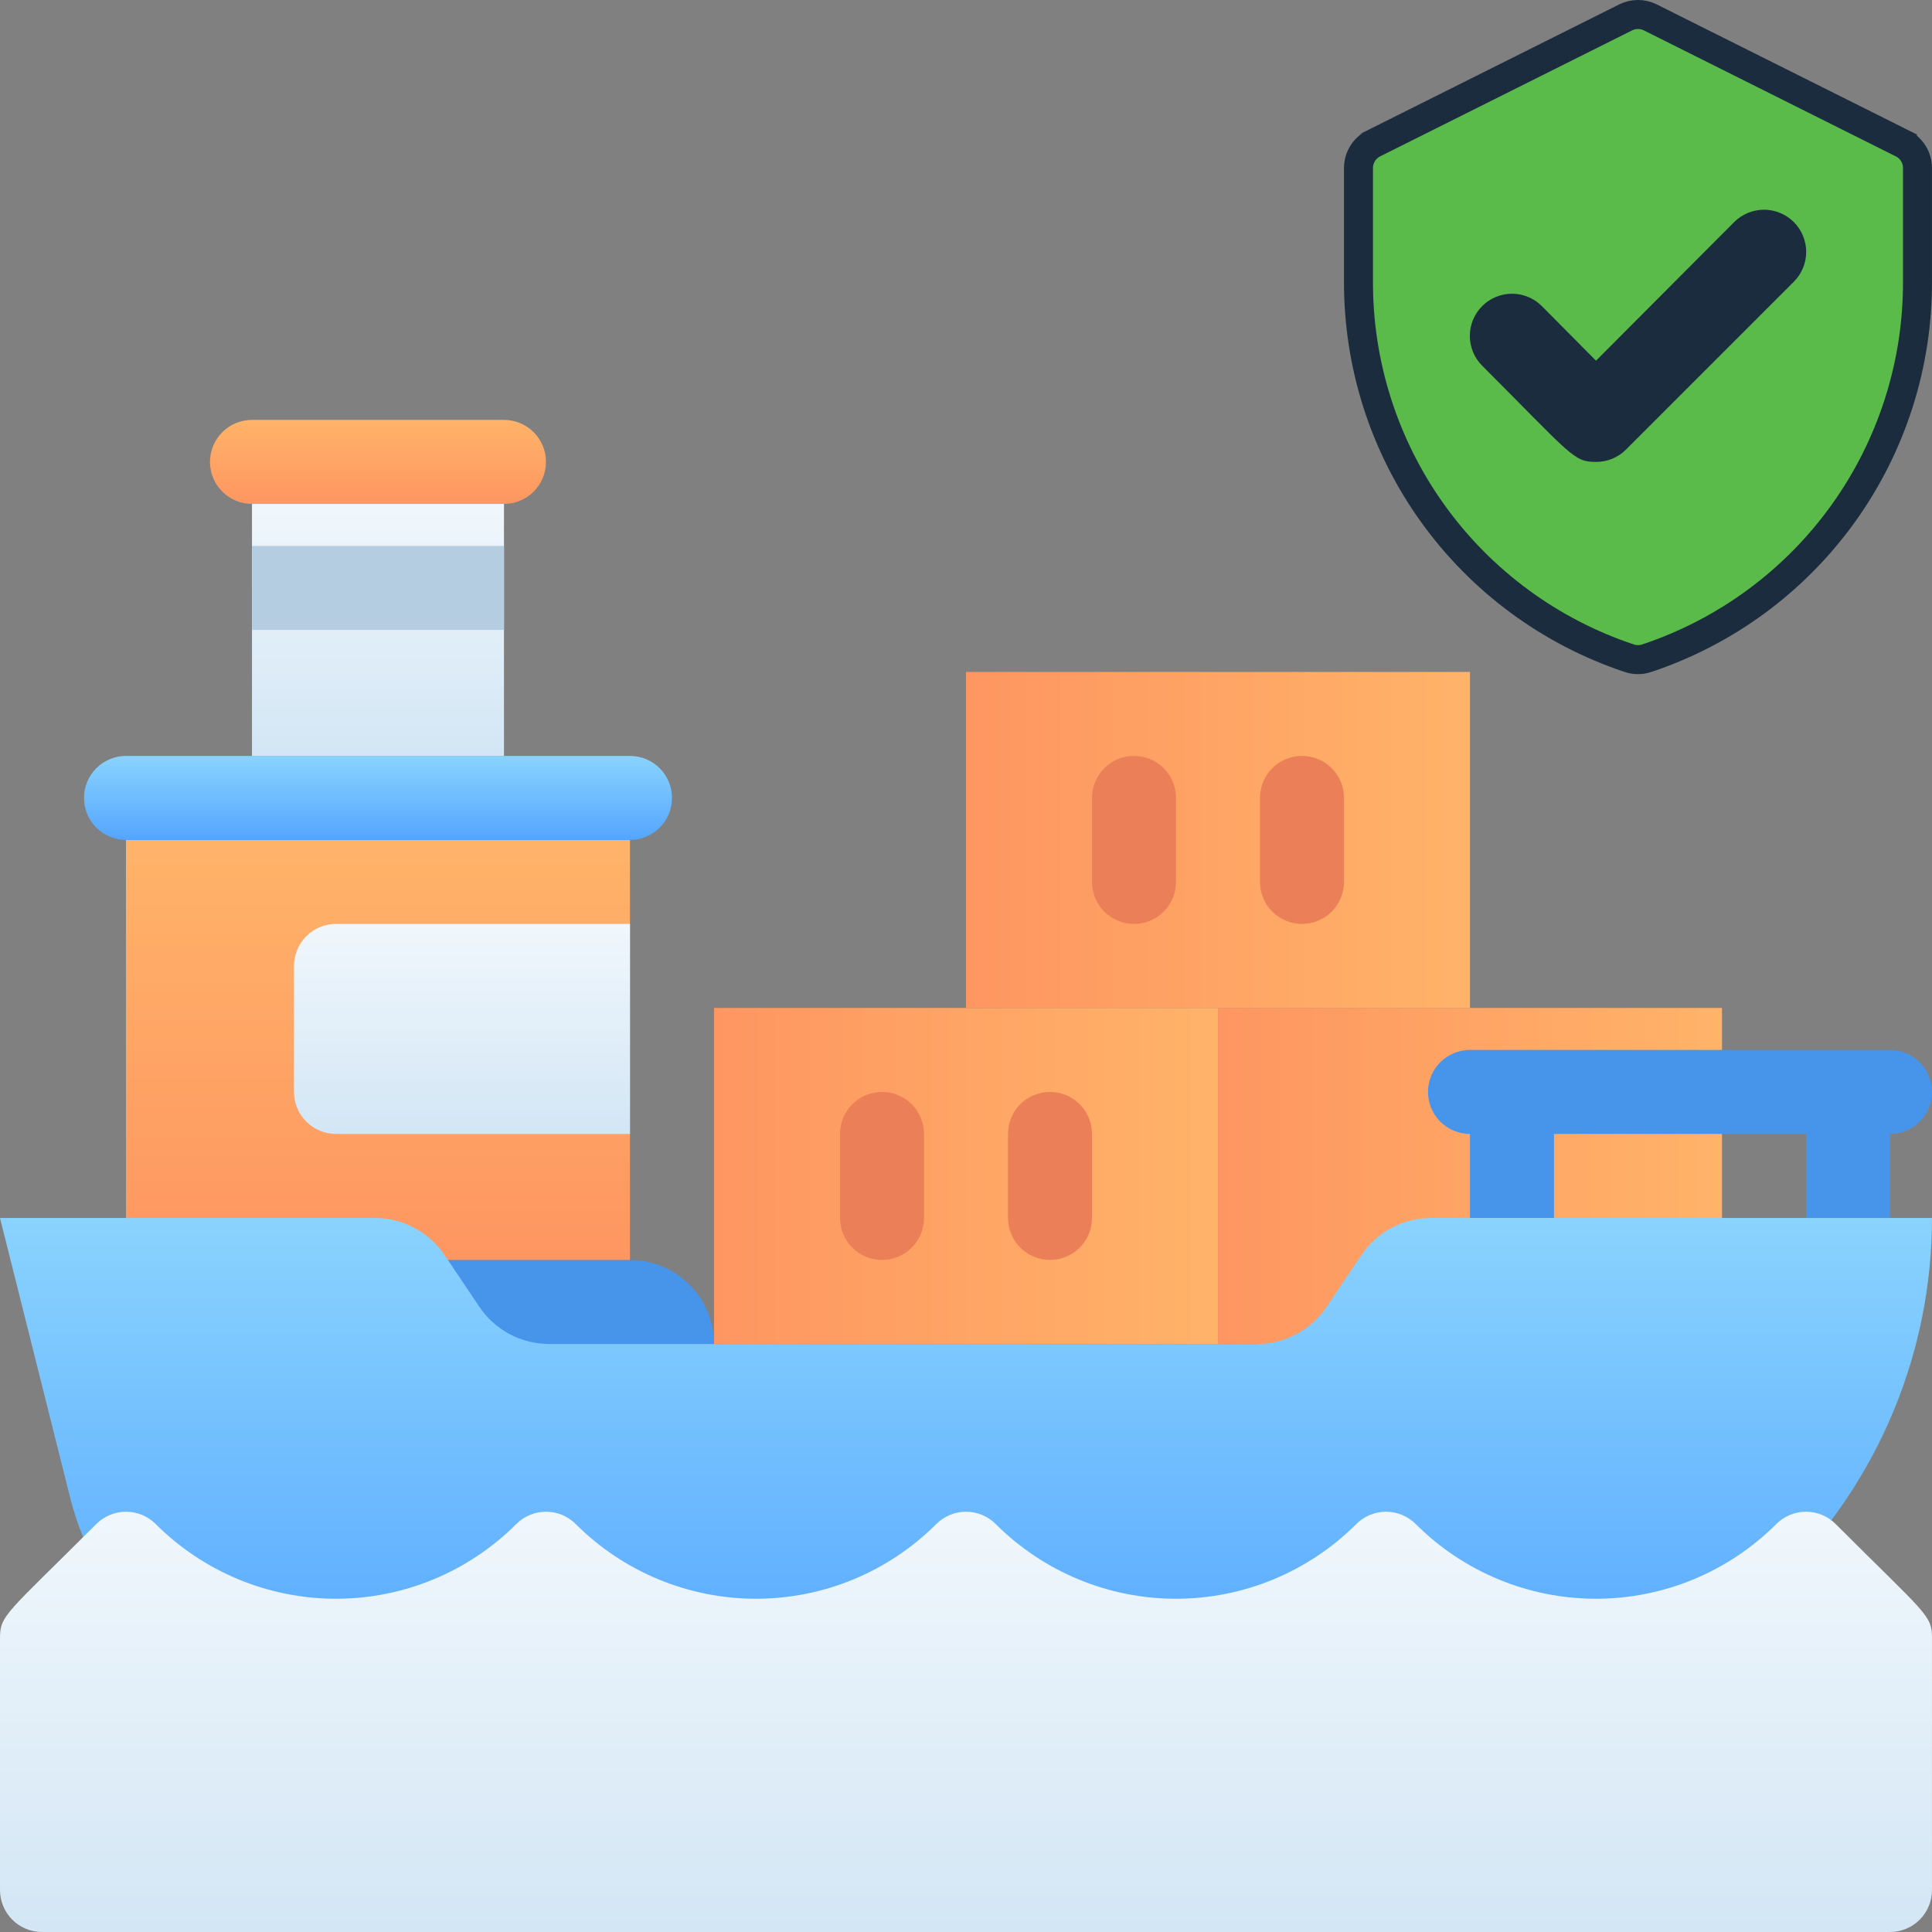
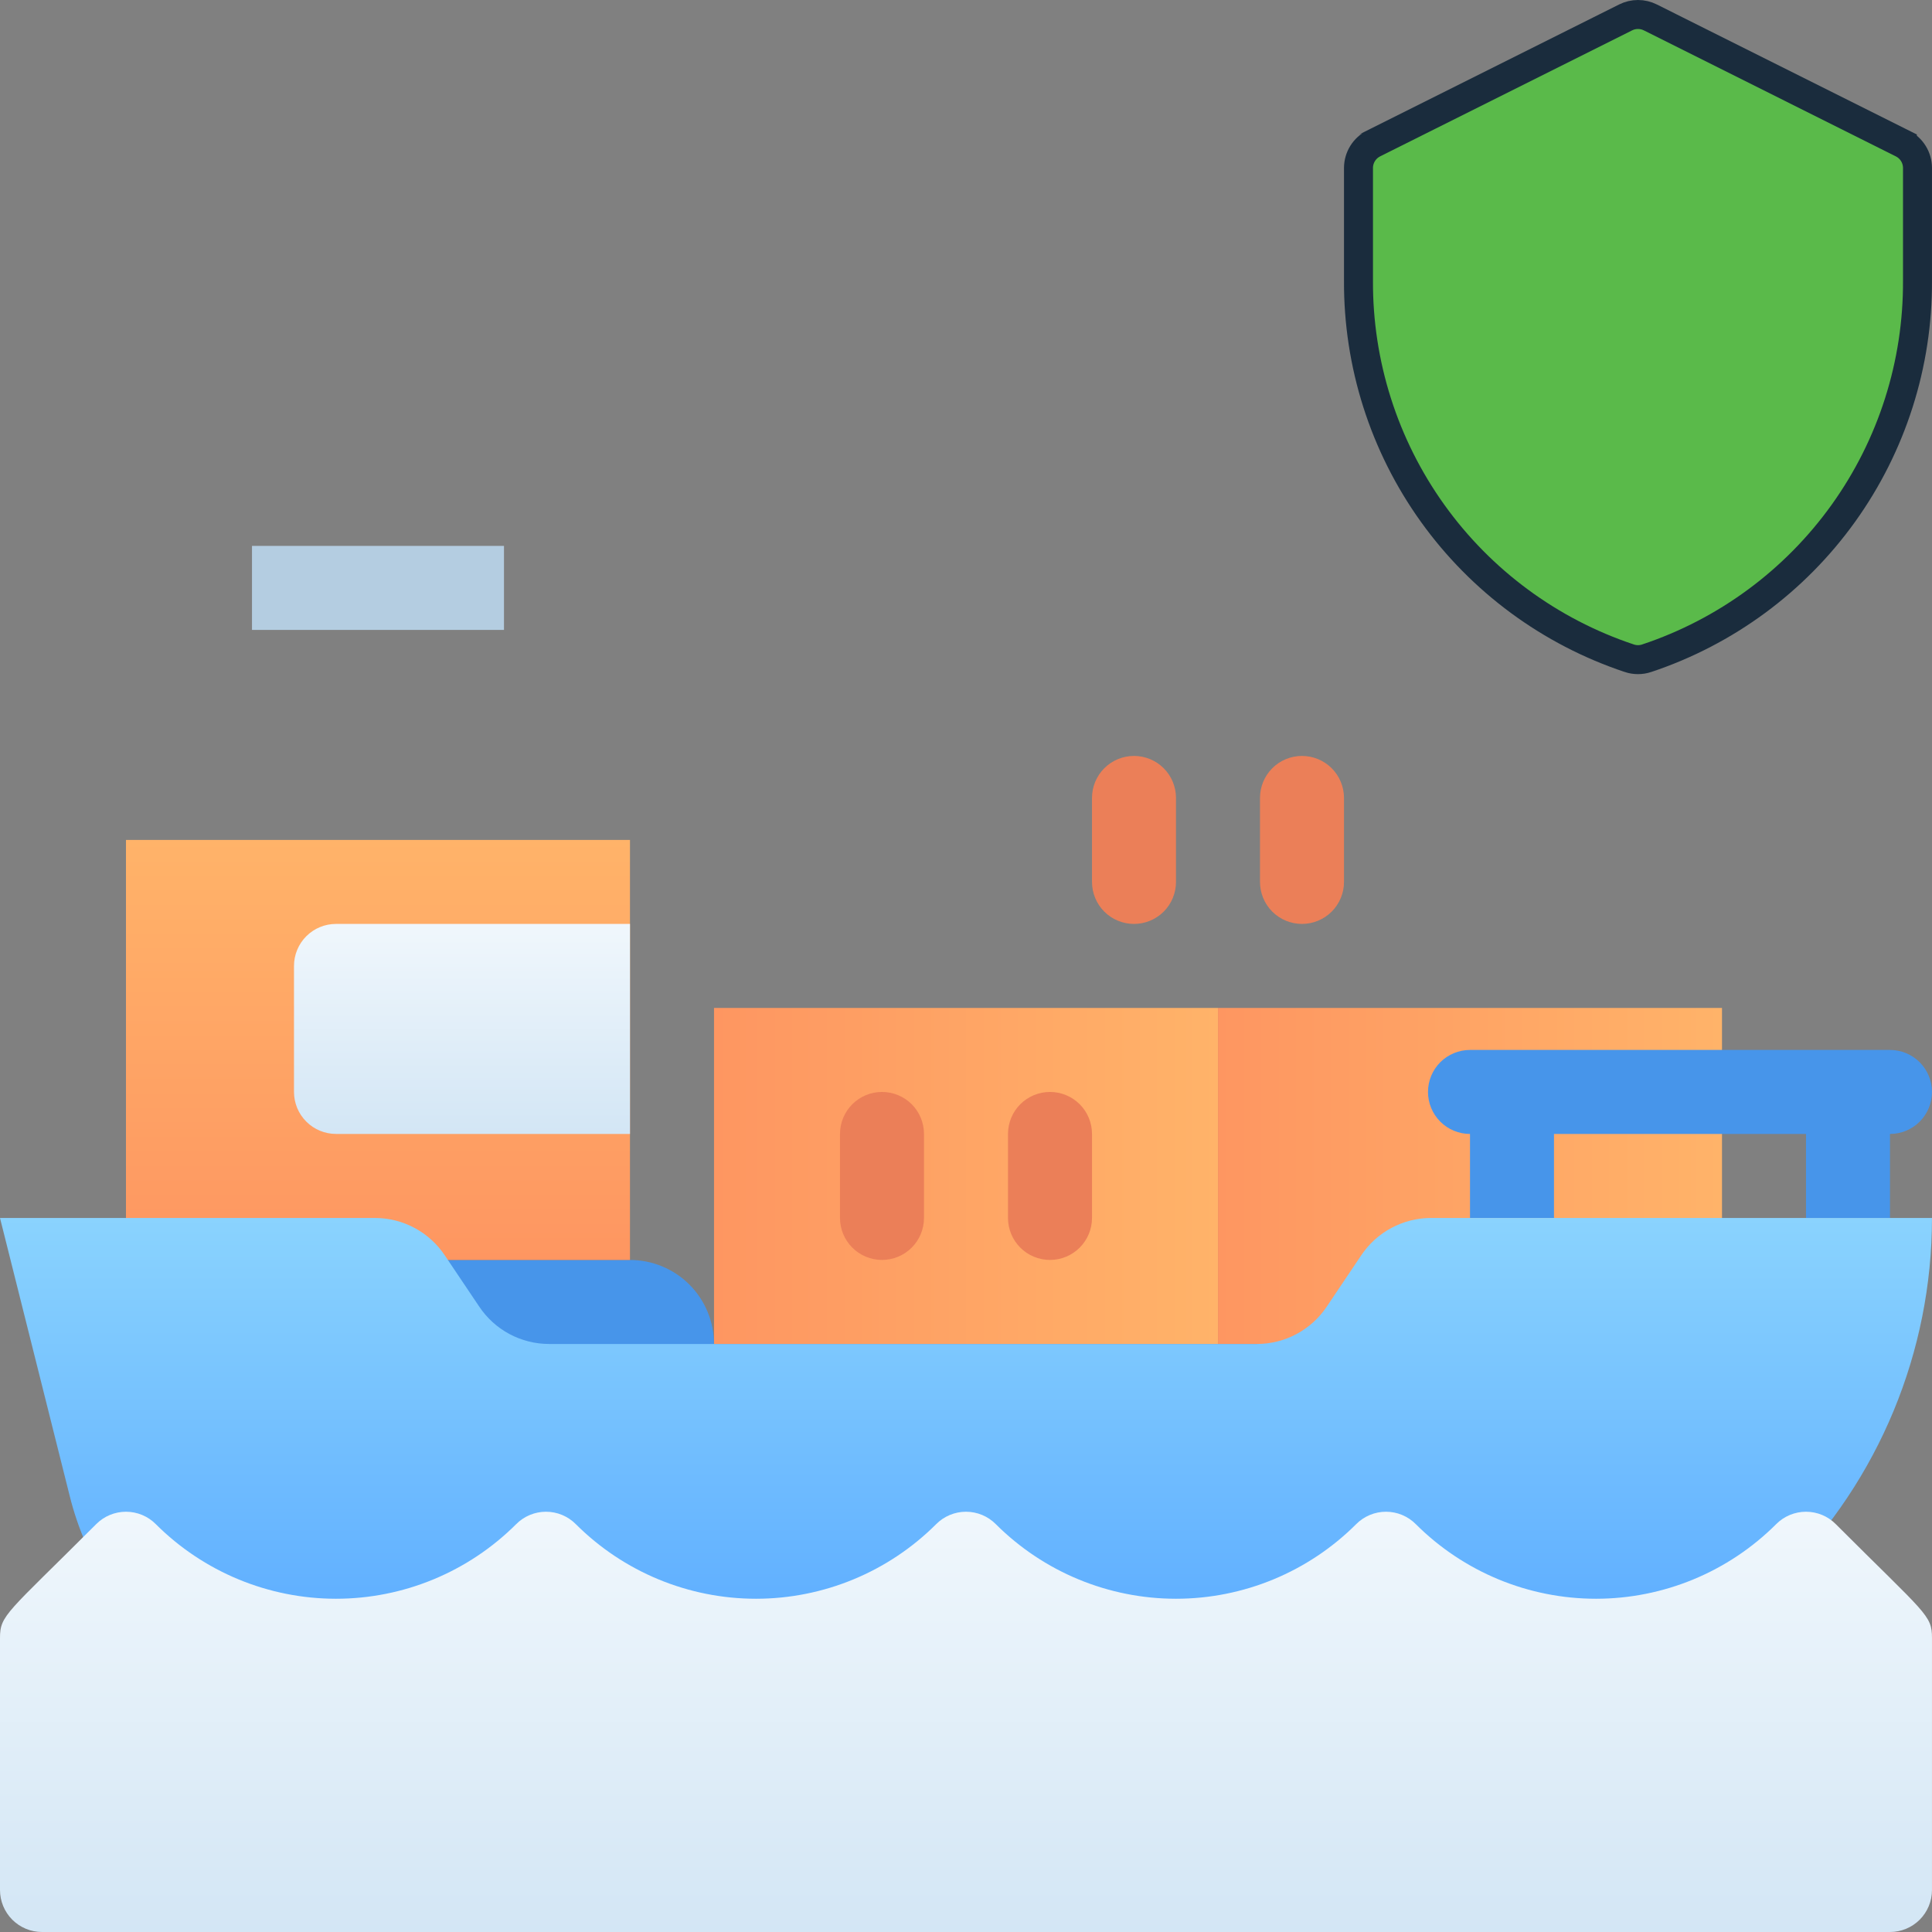
<svg xmlns="http://www.w3.org/2000/svg" width="100" height="100" viewBox="0 0 100 100" fill="none">
  <rect x="0" y="0" width="100" height="100" fill="#808080" stroke="none" />
  <path d="M63.044 52.171H36.957V69.563H63.044V52.171Z" fill="url(#paint0_linear_1392_14939)" />
  <path d="M89.13 52.171H63.043V69.563H89.13V52.171Z" fill="url(#paint1_linear_1392_14939)" />
-   <path d="M76.087 34.779H50V52.172H76.087V34.779Z" fill="url(#paint2_linear_1392_14939)" />
  <path d="M4.348 65.216H32.608C33.761 65.216 34.867 65.674 35.683 66.489C36.498 67.305 36.956 68.41 36.956 69.564V71.737H4.348V65.216Z" fill="#4795EA" />
  <path d="M32.608 43.475H6.521V65.215H32.608V43.475Z" fill="url(#paint3_linear_1392_14939)" />
  <path d="M99.999 63.042C99.999 69.961 97.251 76.597 92.359 81.49C87.466 86.382 80.831 89.131 73.913 89.131H18.565C15.124 89.13 11.783 87.979 9.072 85.859C6.362 83.739 4.439 80.774 3.609 77.434L0 63.042H19.413C20.127 63.043 20.83 63.221 21.459 63.558C22.089 63.895 22.625 64.383 23.022 64.977L24.804 67.629C25.201 68.223 25.737 68.711 26.366 69.048C26.996 69.386 27.699 69.563 28.413 69.564H65.065C65.779 69.563 66.482 69.386 67.111 69.048C67.741 68.711 68.277 68.223 68.674 67.629L70.456 64.977C70.853 64.383 71.389 63.895 72.018 63.558C72.648 63.221 73.351 63.043 74.065 63.042H99.999Z" fill="url(#paint4_linear_1392_14939)" />
  <path d="M99.999 84.782V97.826C99.999 98.403 99.77 98.956 99.363 99.364C98.955 99.771 98.402 100 97.826 100H2.174C1.597 100 1.044 99.771 0.637 99.364C0.229 98.956 0 98.403 0 97.826V84.782C0 83.586 0.348 83.521 4.978 78.89C5.18 78.686 5.421 78.525 5.686 78.414C5.951 78.304 6.235 78.247 6.522 78.247C6.809 78.247 7.093 78.304 7.358 78.414C7.623 78.525 7.863 78.686 8.065 78.89C10.539 81.362 13.894 82.751 17.391 82.751C20.889 82.751 24.243 81.362 26.717 78.89C26.919 78.686 27.16 78.525 27.425 78.414C27.69 78.304 27.974 78.247 28.261 78.247C28.548 78.247 28.832 78.304 29.097 78.414C29.362 78.525 29.602 78.686 29.804 78.89C32.278 81.362 35.633 82.751 39.13 82.751C42.628 82.751 45.982 81.362 48.456 78.89C48.658 78.686 48.899 78.525 49.164 78.414C49.429 78.304 49.713 78.247 50 78.247C50.287 78.247 50.571 78.304 50.836 78.414C51.101 78.525 51.341 78.686 51.543 78.89C54.017 81.362 57.372 82.751 60.869 82.751C64.367 82.751 67.721 81.362 70.195 78.89C70.397 78.686 70.638 78.525 70.903 78.414C71.168 78.304 71.452 78.247 71.739 78.247C72.026 78.247 72.31 78.304 72.575 78.414C72.84 78.525 73.08 78.686 73.282 78.89C75.757 81.362 79.111 82.751 82.608 82.751C86.106 82.751 89.46 81.362 91.934 78.89C92.136 78.686 92.377 78.525 92.642 78.414C92.907 78.304 93.191 78.247 93.478 78.247C93.765 78.247 94.049 78.304 94.314 78.414C94.579 78.525 94.819 78.686 95.021 78.89C99.695 83.564 99.999 83.586 99.999 84.782Z" fill="url(#paint5_linear_1392_14939)" />
  <path d="M99.249 14.516L99.249 14.52C99.272 18.839 97.93 23.055 95.414 26.565C92.898 30.075 89.337 32.701 85.24 34.067L85.238 34.068C84.942 34.168 84.622 34.168 84.326 34.068L84.324 34.067C80.227 32.701 76.666 30.075 74.15 26.565C71.634 23.055 70.292 18.839 70.315 14.52H70.315V14.516V8.691C70.316 8.428 70.389 8.171 70.527 7.948C70.665 7.724 70.863 7.543 71.097 7.425C71.097 7.425 71.098 7.425 71.098 7.424L84.139 0.903L84.141 0.902C84.34 0.802 84.559 0.75 84.782 0.75C85.005 0.75 85.224 0.802 85.423 0.902L85.425 0.903L98.466 7.424C98.466 7.425 98.467 7.425 98.467 7.425C98.701 7.543 98.899 7.724 99.037 7.948C99.175 8.171 99.248 8.428 99.249 8.691L99.249 14.516Z" fill="#5ABA4A" stroke="#1A2C3D" stroke-width="1.5" />
-   <path d="M82.609 23.908C81.435 23.908 81.37 23.582 76.718 18.93C76.309 18.52 76.079 17.965 76.079 17.386C76.079 16.807 76.309 16.252 76.718 15.843C77.127 15.433 77.683 15.203 78.261 15.203C78.84 15.203 79.395 15.433 79.805 15.843L82.609 18.669L89.761 11.495C89.964 11.292 90.205 11.131 90.469 11.022C90.734 10.912 91.018 10.855 91.305 10.855C91.591 10.855 91.875 10.912 92.14 11.022C92.405 11.131 92.646 11.292 92.848 11.495C93.051 11.697 93.212 11.938 93.321 12.203C93.431 12.468 93.488 12.752 93.488 13.038C93.488 13.325 93.431 13.609 93.321 13.874C93.212 14.138 93.051 14.379 92.848 14.582L84.153 23.277C83.95 23.479 83.709 23.638 83.444 23.746C83.179 23.855 82.895 23.909 82.609 23.908Z" fill="#1A2C3D" />
-   <path d="M32.608 43.474H6.522C5.945 43.474 5.392 43.245 4.984 42.838C4.577 42.43 4.348 41.877 4.348 41.301C4.348 40.724 4.577 40.171 4.984 39.763C5.392 39.356 5.945 39.127 6.522 39.127H32.608C33.185 39.127 33.738 39.356 34.145 39.763C34.553 40.171 34.782 40.724 34.782 41.301C34.782 41.877 34.553 42.43 34.145 42.838C33.738 43.245 33.185 43.474 32.608 43.474Z" fill="url(#paint6_linear_1392_14939)" />
  <path d="M17.391 47.822H32.608V58.692H17.391C16.814 58.692 16.261 58.463 15.854 58.055C15.446 57.647 15.217 57.094 15.217 56.518V49.996C15.217 49.42 15.446 48.867 15.854 48.459C16.261 48.051 16.814 47.822 17.391 47.822Z" fill="url(#paint7_linear_1392_14939)" />
-   <path d="M26.086 26.082H13.043V39.125H26.086V26.082Z" fill="url(#paint8_linear_1392_14939)" />
-   <path d="M26.086 26.082H13.043C12.466 26.082 11.914 25.853 11.506 25.445C11.098 25.038 10.869 24.485 10.869 23.908C10.869 23.332 11.098 22.779 11.506 22.371C11.914 21.963 12.466 21.734 13.043 21.734H26.086C26.663 21.734 27.216 21.963 27.624 22.371C28.031 22.779 28.26 23.332 28.26 23.908C28.26 24.485 28.031 25.038 27.624 25.445C27.216 25.853 26.663 26.082 26.086 26.082Z" fill="url(#paint9_linear_1392_14939)" />
  <path d="M26.086 28.256H13.043V32.604H26.086V28.256Z" fill="#B4CDE1" />
  <path d="M97.826 54.345H76.087C75.51 54.345 74.957 54.574 74.549 54.981C74.142 55.389 73.913 55.942 73.913 56.519C73.913 57.095 74.142 57.648 74.549 58.056C74.957 58.464 75.51 58.693 76.087 58.693V63.04H80.434V58.693H93.478V63.04H97.826V58.693C98.402 58.693 98.955 58.464 99.363 58.056C99.77 57.648 99.999 57.095 99.999 56.519C99.999 55.942 99.77 55.389 99.363 54.981C98.955 54.574 98.402 54.345 97.826 54.345Z" fill="#4795EA" />
  <path d="M45.652 65.214C45.076 65.214 44.523 64.985 44.115 64.577C43.708 64.17 43.478 63.617 43.478 63.04V58.693C43.478 58.116 43.708 57.563 44.115 57.155C44.523 56.748 45.076 56.519 45.652 56.519C46.229 56.519 46.782 56.748 47.19 57.155C47.597 57.563 47.826 58.116 47.826 58.693V63.04C47.826 63.617 47.597 64.17 47.19 64.577C46.782 64.985 46.229 65.214 45.652 65.214Z" fill="#EB7F58" />
  <path d="M58.695 47.822C58.119 47.822 57.566 47.593 57.158 47.186C56.751 46.778 56.522 46.225 56.522 45.648V41.301C56.522 40.724 56.751 40.171 57.158 39.763C57.566 39.356 58.119 39.127 58.695 39.127C59.272 39.127 59.825 39.356 60.233 39.763C60.64 40.171 60.869 40.724 60.869 41.301V45.648C60.869 46.225 60.64 46.778 60.233 47.186C59.825 47.593 59.272 47.822 58.695 47.822Z" fill="#EB7F58" />
  <path d="M54.348 65.214C53.771 65.214 53.218 64.985 52.81 64.577C52.403 64.17 52.174 63.617 52.174 63.04V58.693C52.174 58.116 52.403 57.563 52.81 57.155C53.218 56.748 53.771 56.519 54.348 56.519C54.924 56.519 55.477 56.748 55.885 57.155C56.293 57.563 56.522 58.116 56.522 58.693V63.04C56.522 63.617 56.293 64.17 55.885 64.577C55.477 64.985 54.924 65.214 54.348 65.214Z" fill="#EB7F58" />
  <path d="M67.391 47.822C66.814 47.822 66.261 47.593 65.853 47.186C65.446 46.778 65.217 46.225 65.217 45.648V41.301C65.217 40.724 65.446 40.171 65.853 39.763C66.261 39.356 66.814 39.127 67.391 39.127C67.967 39.127 68.52 39.356 68.928 39.763C69.336 40.171 69.565 40.724 69.565 41.301V45.648C69.565 46.225 69.336 46.778 68.928 47.186C68.52 47.593 67.967 47.822 67.391 47.822Z" fill="#EB7F58" />
  <defs>
    <linearGradient id="paint0_linear_1392_14939" x1="36.957" y1="60.867" x2="63.044" y2="60.867" gradientUnits="userSpaceOnUse">
      <stop stop-color="#FE9661" />
      <stop offset="1" stop-color="#FFB369" />
    </linearGradient>
    <linearGradient id="paint1_linear_1392_14939" x1="63.043" y1="-2.181" x2="89.13" y2="-2.181" gradientUnits="userSpaceOnUse">
      <stop stop-color="#FE9661" />
      <stop offset="1" stop-color="#FFB369" />
    </linearGradient>
    <linearGradient id="paint2_linear_1392_14939" x1="50" y1="43.475" x2="76.087" y2="43.475" gradientUnits="userSpaceOnUse">
      <stop stop-color="#FE9661" />
      <stop offset="1" stop-color="#FFB369" />
    </linearGradient>
    <linearGradient id="paint3_linear_1392_14939" x1="19.565" y1="65.215" x2="19.565" y2="43.475" gradientUnits="userSpaceOnUse">
      <stop stop-color="#FE9661" />
      <stop offset="1" stop-color="#FFB369" />
    </linearGradient>
    <linearGradient id="paint4_linear_1392_14939" x1="50" y1="89.131" x2="50" y2="63.042" gradientUnits="userSpaceOnUse">
      <stop stop-color="#54A5FF" />
      <stop offset="1" stop-color="#8AD3FE" />
    </linearGradient>
    <linearGradient id="paint5_linear_1392_14939" x1="50" y1="100" x2="50" y2="78.26" gradientUnits="userSpaceOnUse">
      <stop stop-color="#D3E6F5" />
      <stop offset="1" stop-color="#F0F7FC" />
    </linearGradient>
    <linearGradient id="paint6_linear_1392_14939" x1="19.565" y1="43.474" x2="19.565" y2="39.127" gradientUnits="userSpaceOnUse">
      <stop stop-color="#54A5FF" />
      <stop offset="1" stop-color="#8AD3FE" />
    </linearGradient>
    <linearGradient id="paint7_linear_1392_14939" x1="23.912" y1="58.692" x2="23.912" y2="47.822" gradientUnits="userSpaceOnUse">
      <stop stop-color="#D3E6F5" />
      <stop offset="1" stop-color="#F0F7FC" />
    </linearGradient>
    <linearGradient id="paint8_linear_1392_14939" x1="19.565" y1="39.125" x2="19.565" y2="26.082" gradientUnits="userSpaceOnUse">
      <stop stop-color="#D3E6F5" />
      <stop offset="1" stop-color="#F0F7FC" />
    </linearGradient>
    <linearGradient id="paint9_linear_1392_14939" x1="19.565" y1="26.082" x2="19.565" y2="21.734" gradientUnits="userSpaceOnUse">
      <stop stop-color="#FE9661" />
      <stop offset="1" stop-color="#FFB369" />
    </linearGradient>
  </defs>
</svg>